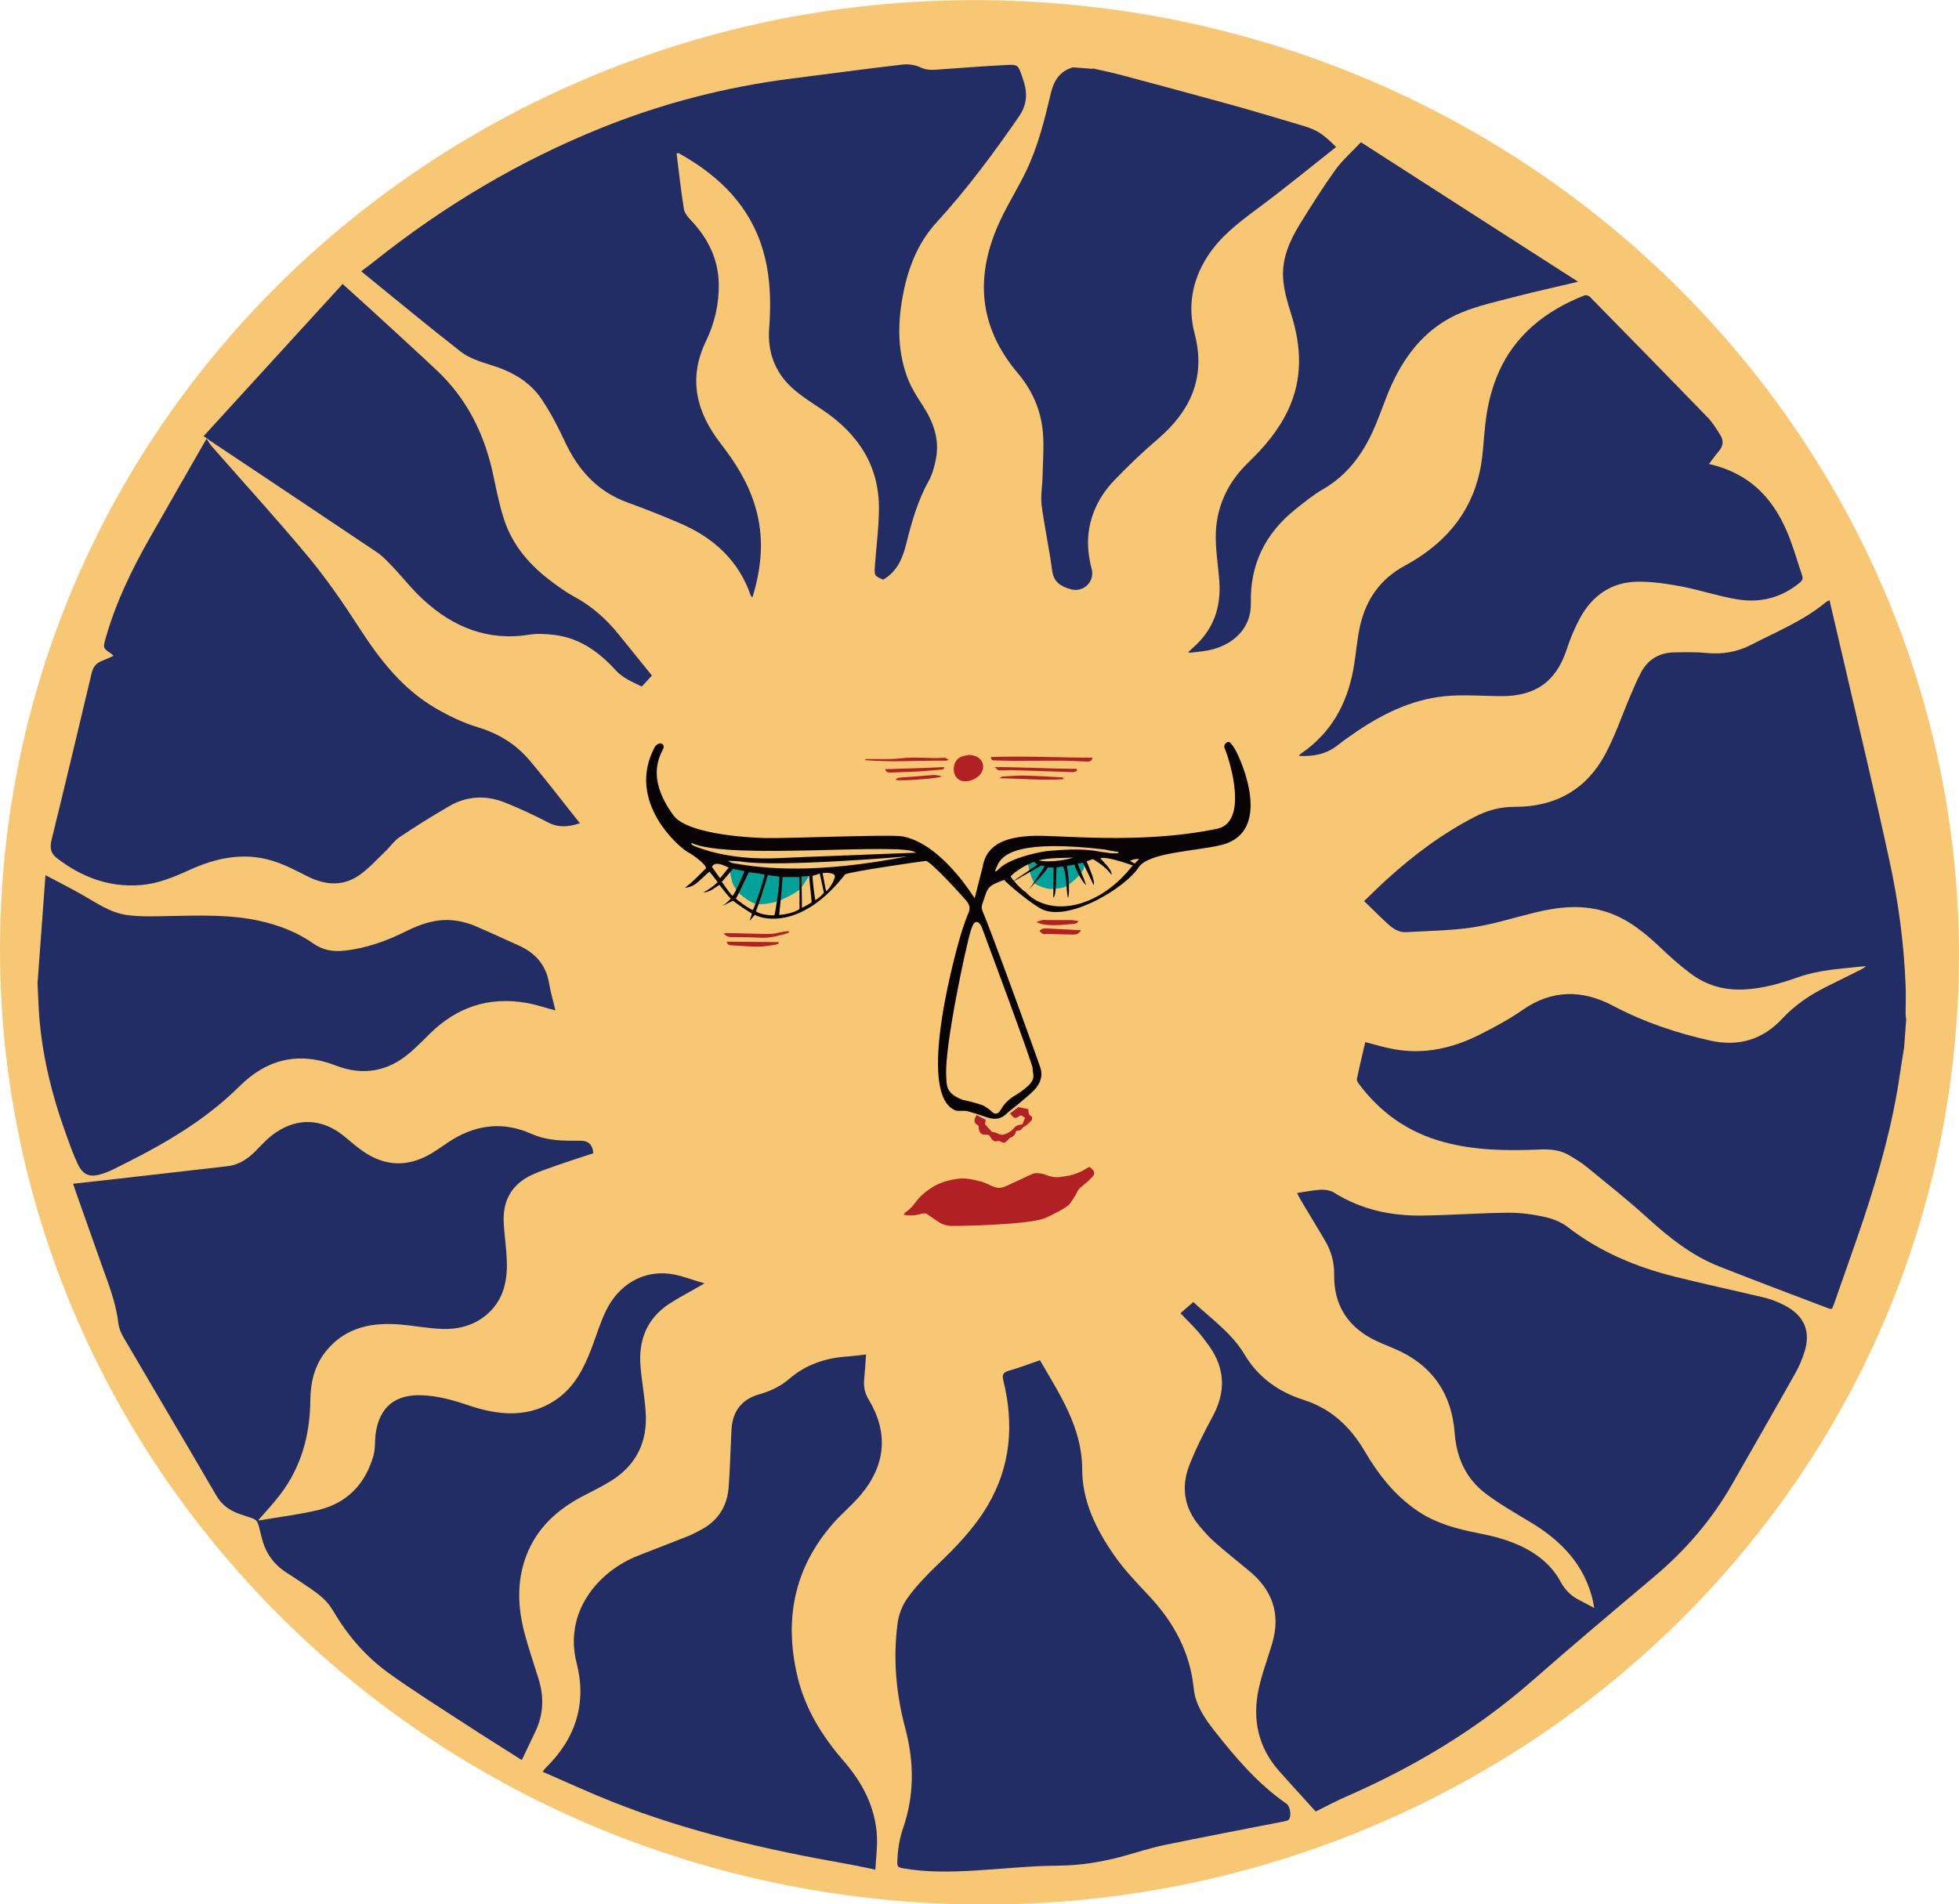
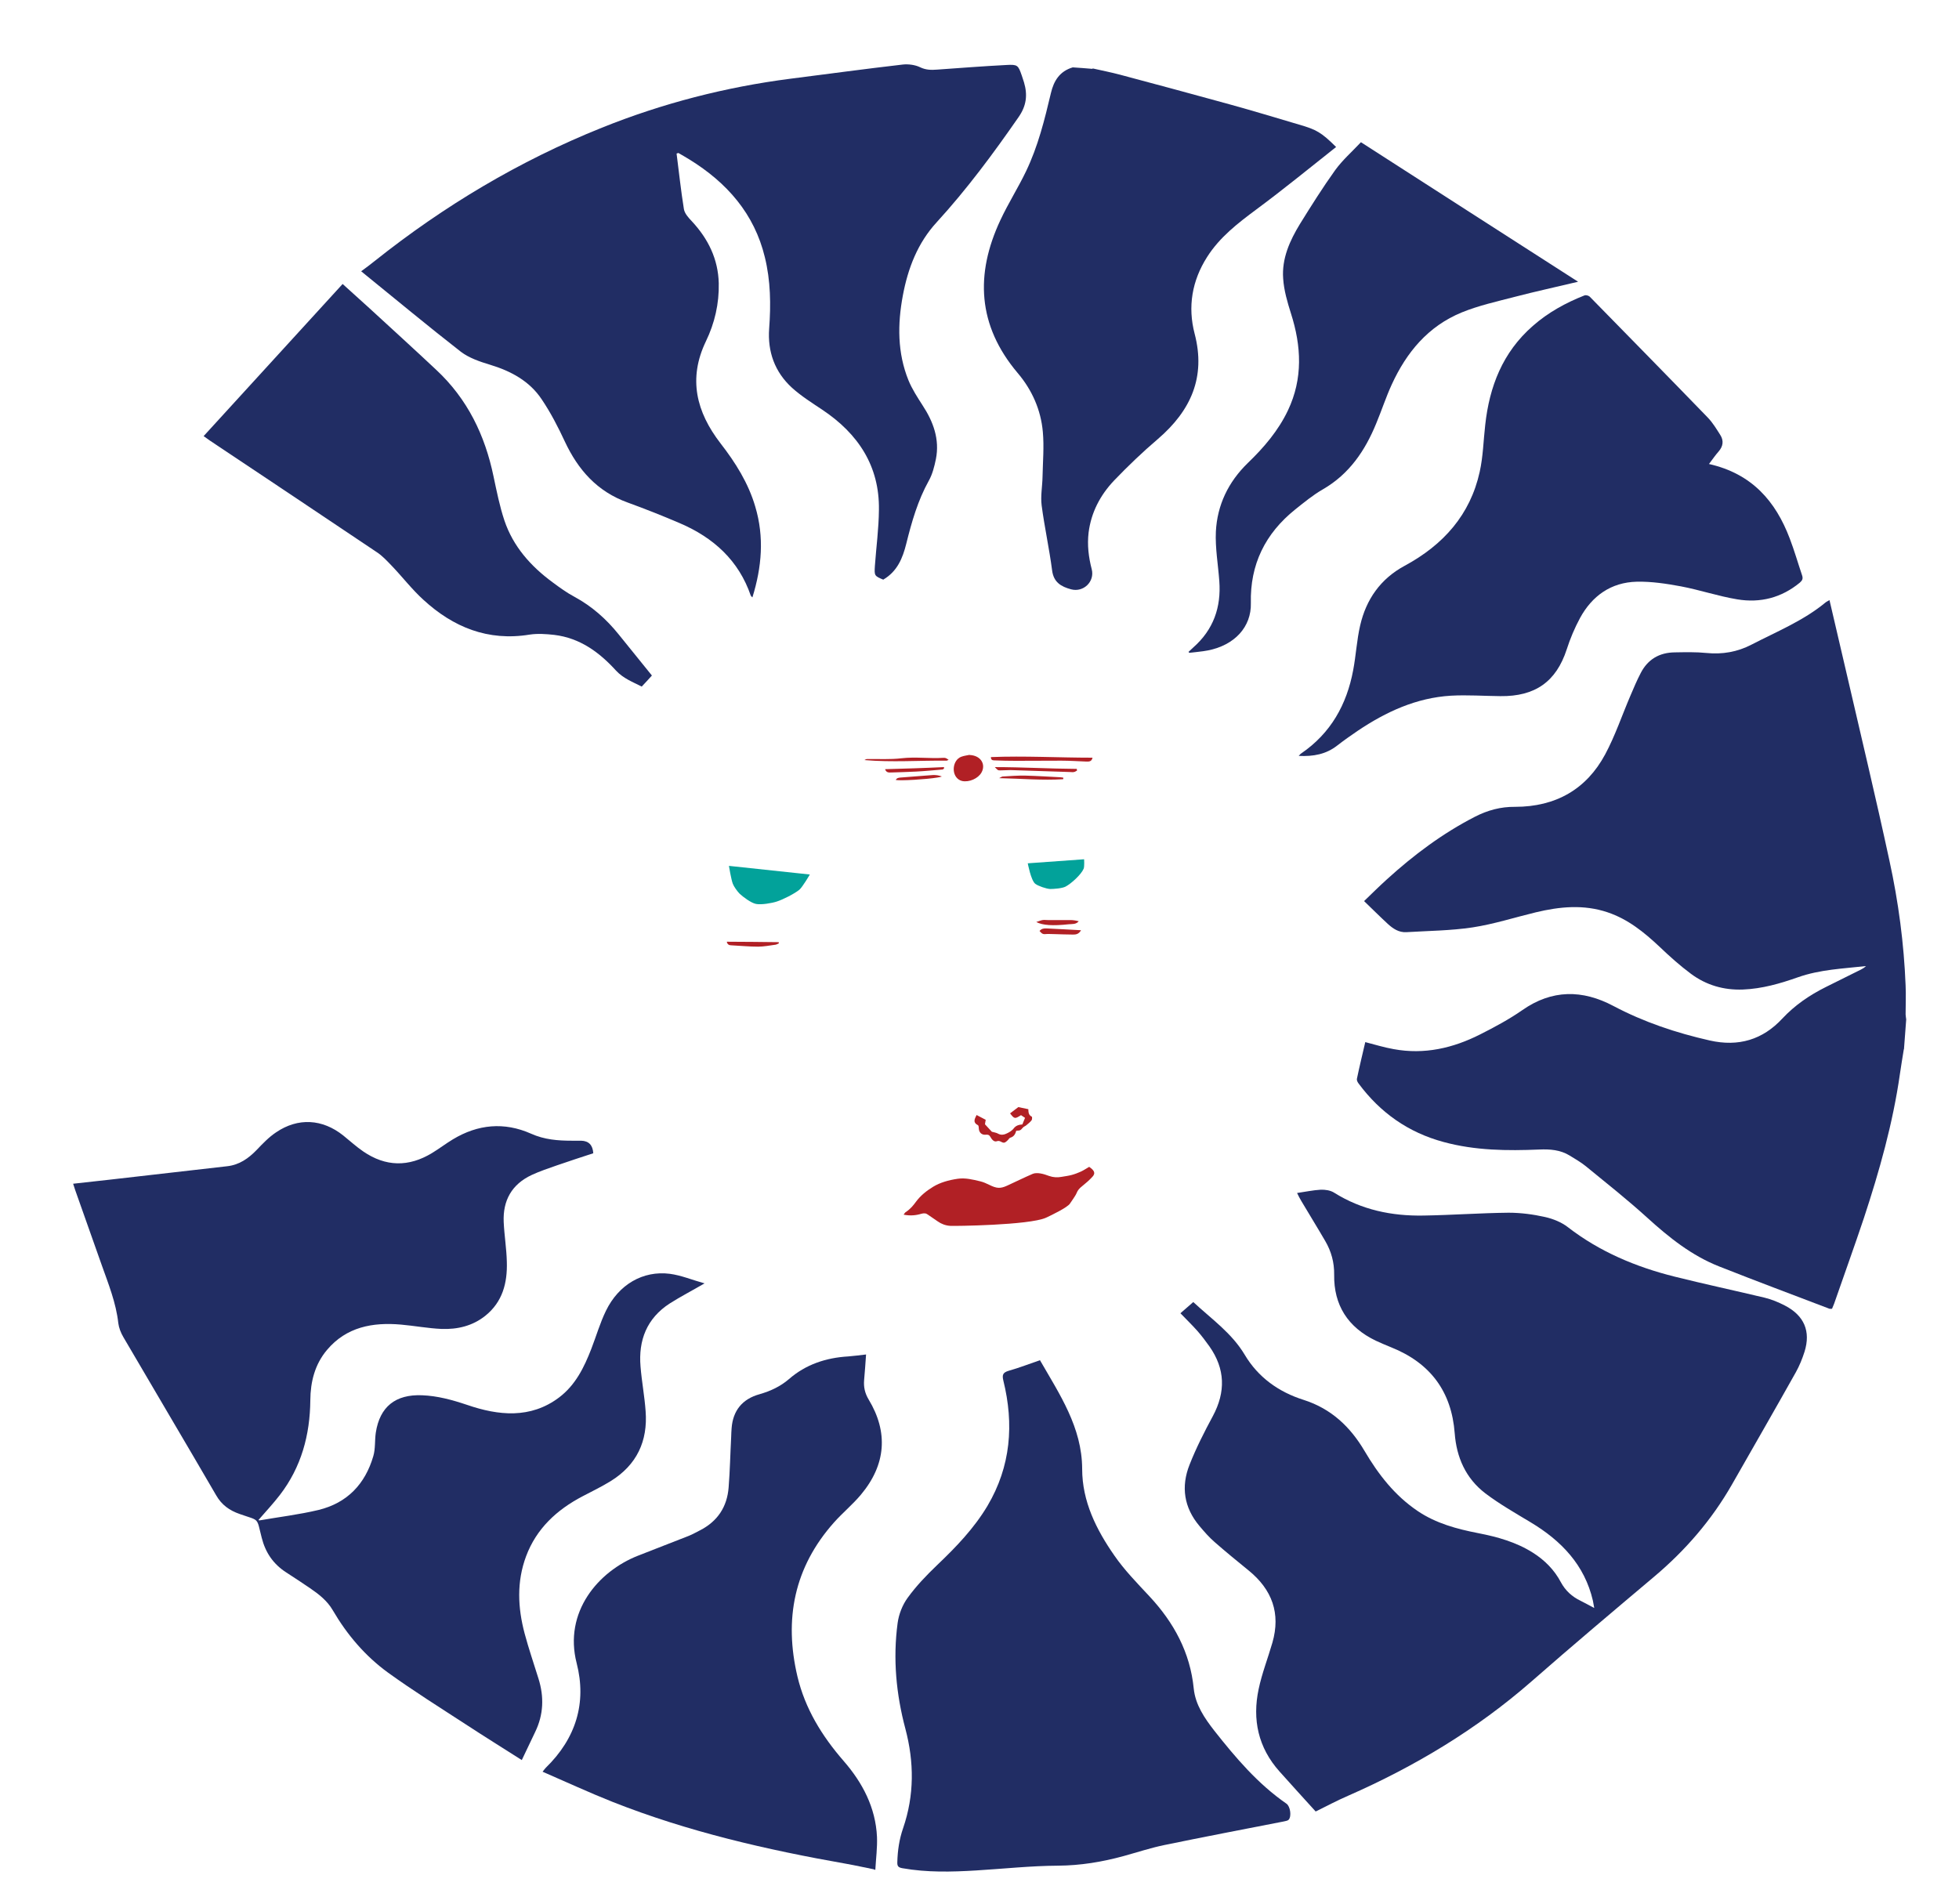
<svg xmlns="http://www.w3.org/2000/svg" width="791" height="769" viewBox="0 0 791 769" fill="none">
  <g clip-path="url(#clip0_243_2)">
    <g opacity="0.99">
-       <path d="M789.972 413.362C805.464 201.606 641.409 17.05 423.545 1.144C205.681 -14.761 16.508 144.006 1.016 355.761C-14.476 567.517 149.579 752.073 367.443 767.979C585.307 783.884 774.48 625.117 789.972 413.362Z" fill="#F7C772" />
      <path d="M294.323 349.633C294.323 349.633 295.229 355.183 295.893 356.872C296.316 358.018 297.765 360.009 298.61 360.853C299.999 362.18 303.32 364.654 305.253 365.015C307.306 365.438 311.654 364.714 313.646 364.05C316.122 363.266 320.772 360.914 322.765 359.285C324.093 358.139 326.992 353.132 326.992 353.132L294.202 349.633H294.323Z" fill="#00A199" />
      <path d="M414.975 348.547C414.975 348.547 416.243 355.424 417.994 356.872C419.141 357.777 422.523 358.923 424.033 358.983C425.603 358.983 428.863 358.742 430.252 358.018C432.547 356.812 436.593 353.132 437.559 350.779C437.921 349.875 437.74 346.979 437.74 346.979L415.035 348.608L414.975 348.547Z" fill="#00A199" />
-       <path d="M393.598 362.542C394.745 358.078 395.772 353.976 396.798 349.935C398.489 339.921 407.909 338.111 415.88 337.568C426.75 336.905 459.721 341.309 491.665 334.613C504.165 331.657 496.556 307.286 494.745 302.822C494.383 301.978 494.02 301.133 494.805 300.289C495.409 299.625 496.134 299.263 496.798 299.987C497.462 300.711 498.066 301.495 498.549 302.34C501.387 307.166 513.948 335.759 493.477 341.128C483.513 343.721 463.827 344.023 459.721 350.297C454.407 358.44 432.366 371.832 421.315 367.428C417.269 365.8 406.702 356.872 405.433 355.303C405.313 355.303 403.139 356.208 402.595 356.45C398.066 358.199 398.429 360.371 396.738 364.714C396.255 365.92 396.315 367.067 396.859 368.273C399.697 374.486 419.624 429.441 420.228 431.612C421.074 434.87 419.866 437.765 417.692 440.058C415.639 442.229 413.223 444.039 410.929 446.03C409.359 447.357 407.607 448.563 406.098 450.011C403.682 452.243 401.086 452.062 398.248 451.097C395.651 450.192 393.054 449.347 390.458 448.684C389.431 448.382 386.714 448.804 385.748 448.382C369.262 441.686 386.774 380.82 388.586 375.331C389.371 373.039 390.156 370.686 391.122 368.454C391.786 366.886 391.484 365.498 390.518 364.171C389.31 362.542 375.542 347.461 373.791 347.642C372.523 347.763 343.779 351.865 341.243 353.072C324.274 374.848 308.755 371.591 304.77 369.419C304.286 370.022 302.656 371.892 302.656 371.832C303.622 369.057 303.622 368.937 303.622 368.937C302.113 368.032 297.342 364.895 296.014 363.749C295.229 363.99 291.847 365.86 291.787 365.739C293.9 364.352 295.047 362.844 295.047 362.844C294.262 362.18 291.001 358.018 290.458 357.294C288.405 358.621 286.956 360.129 283.936 360.431C286.231 359.164 288.224 357.777 289.733 356.269C289.733 355.967 287.137 352.83 286.473 351.986C283.453 354.338 280.736 358.38 276.63 358.44C277.475 357.777 278.26 357.173 279.045 356.51C280.434 355.303 283.634 351.986 284.963 350.719C285.869 349.935 280.917 345.772 277.717 344.083C274.516 342.394 252.535 323.815 264.371 301.676C264.673 301.133 265.277 300.59 265.881 300.349C266.968 299.866 267.994 300.53 267.994 301.676C267.994 303.305 259.54 312.353 271.919 329.244C278.018 337.508 306.219 338.353 309.178 338.413C319.383 338.594 359.419 336.845 364.431 337.749C380.132 340.705 392.873 361.879 393.537 362.723L393.598 362.542ZM308.755 353.132C307.064 352.891 303.985 352.348 302.415 352.227C302.173 352.227 297.825 362.06 297.161 362.784C296.919 363.085 303.683 367.79 303.985 367.428C304.588 366.705 307.91 356.932 308.755 353.192V353.132ZM305.192 367.971C306.943 369.298 310.989 369.721 312.62 369.6C312.982 369.479 314.673 358.38 314.733 353.976C313.526 353.795 311.593 353.614 310.023 353.373C309.299 355.967 306.098 366.101 305.192 368.032V367.971ZM438.646 357.294C437.438 357.174 434.177 350.9 433.815 349.03C432.909 349.512 430.735 349.573 430.735 349.573C431.098 350.176 432.245 360.733 431.218 362.603C430.313 358.44 430.917 353.976 429.226 349.874L426.629 350.236C426.388 353.072 426.629 362.06 425.301 362.482C425.301 361.879 425.301 361.456 425.301 361.034C425.301 357.837 425.421 353.494 425.421 350.297H423.006C422.583 351.865 416.243 357.958 414.371 360.552C414.371 360.552 415.578 361.577 415.639 361.698C425.723 370.022 444.141 366.463 457.366 349.452C454.829 348.608 446.919 345.772 444.262 346.557C445.409 347.944 449.274 351.382 448.791 353.253C446.738 350.357 444.02 348.608 441.303 346.919L438.767 347.823C439.612 349.935 442.511 356.389 441.545 357.354C441.061 356.269 438.223 350.297 437.257 348.366L435.144 348.789C435.144 348.789 437.861 355.183 438.586 357.415L438.646 357.294ZM417.028 431.612C416.545 428.355 397.523 377.442 396.557 374.788C396.376 374.305 396.134 373.762 395.832 373.34C394.806 371.892 393.598 371.953 392.873 373.521C392.511 374.185 392.269 374.909 392.028 375.632C390.156 381.363 381.279 422.805 382.064 434.568C382.306 438.007 381.581 441.505 388.827 444.16C391.424 444.702 394.021 445.366 396.496 446.211C397.644 446.572 398.61 447.477 399.636 448.141C399.999 448.382 400.301 448.804 400.663 449.106C401.871 450.011 402.716 449.89 403.682 448.744C403.924 448.442 404.105 448.081 404.286 447.779C405.735 445.306 407.789 443.556 410.264 442.109C412.136 441.023 413.827 439.635 415.458 438.188C417.813 435.594 417.33 434.689 416.907 431.612H417.028ZM366.967 345.772C366.967 345.772 313.767 350.357 299.214 347.884C297.463 347.703 295.772 347.703 294.021 347.582C294.745 348.185 295.53 348.547 296.315 348.608C308.574 350.779 329.347 353.072 366.967 345.712V345.772ZM279.226 340.404L279.105 340.826C279.468 341.067 279.77 341.369 280.132 341.55C281.883 342.213 293.96 347.582 314.854 346.496C320.47 346.195 369.443 344.385 369.806 344.325C365.035 339.861 293.9 347.582 279.166 340.343L279.226 340.404ZM401.81 351.684C401.81 351.684 402.052 351.865 402.173 351.925C402.837 351.322 403.501 350.719 404.165 350.116C409.479 345.953 420.107 344.023 422.764 343.661C428.984 343.118 435.385 342.696 441.545 343.48C443.779 343.902 446.013 344.204 448.308 344.506C449.395 344.626 450.482 344.506 451.569 344.506V344.023C449.817 343.721 448.006 343.54 446.255 343.058C412.921 339.137 404.588 344.144 402.475 350.055C402.173 350.538 402.052 351.081 401.81 351.624V351.684ZM314.552 369.479C317.33 369.238 320.772 368.514 322.825 367.066C322.825 367.066 322.825 364.774 322.825 363.146C322.825 360.853 322.825 355.002 322.765 354.157C322.161 354.157 315.941 354.157 315.941 354.157C315.76 358.923 315.035 365.438 314.613 369.54L314.552 369.479ZM414.431 360.431C415.88 358.923 421.134 350.96 421.798 349.754C421.496 349.754 421.013 349.633 420.47 349.512C420.289 349.512 409.54 355.846 409.359 355.786C408.996 355.665 419.202 349.211 418.9 349.03C418.296 348.789 417.873 348.547 417.813 348.185C414.975 348.427 408.815 352.71 408.091 353.916C408.091 354.338 412.136 359.164 414.371 360.371L414.431 360.431ZM329.166 363.447C330.434 362.904 332.125 361.215 332.668 360.491C332.668 360.491 331.46 354.7 330.977 352.71C330.977 352.71 330.071 353.192 328.079 353.675C328.079 355.726 328.803 361.215 329.166 363.447ZM323.852 366.584C324.878 366.041 326.871 365.016 327.716 364.352C327.596 361.879 326.811 356.027 326.75 353.735C326.75 353.735 325.844 353.735 323.61 353.976C323.61 357.234 323.852 362.904 323.791 366.584H323.852ZM419.443 347.401C422.16 348.306 429.407 347.642 433.392 346.315C428.743 346.496 424.032 346.315 419.443 347.401ZM294.262 350.357C292.149 349.392 288.828 347.642 287.439 349.995C287.439 349.995 290.096 353.856 290.76 354.64C291.605 353.675 293.477 351.202 294.262 350.357ZM295.772 361.698C296.799 361.034 300.603 351.805 300.603 351.805L295.953 350.84C295.953 350.84 291.968 355.605 291.485 356.088C291.485 356.088 294.323 360.371 295.712 361.698H295.772ZM333.574 359.828C334.721 359.345 337.439 354.761 337.076 353.614C336.714 352.348 333.393 352.348 332.125 352.589C332.366 353.433 333.272 358.863 333.574 359.888V359.828ZM459.962 346.858C458.392 346.798 457.426 347.039 456.279 347.642C457.064 348.065 457.547 348.366 458.151 348.728C458.694 348.185 459.177 347.703 459.962 346.858Z" fill="#060102" />
      <path d="M364.854 490.488C365.216 490.065 365.337 489.704 365.699 489.462C367.571 488.256 368.779 486.748 369.926 485.179C371.678 482.827 374.033 480.896 376.81 479.207C379.588 477.518 382.97 476.553 386.593 476.01C389.733 475.528 392.813 476.312 395.832 477.036C397.1 477.337 398.248 477.88 399.395 478.423C402.414 479.931 403.863 480.052 406.641 478.785C410.083 477.217 413.465 475.528 416.967 474.02C417.752 473.658 419.02 473.658 420.047 473.839C421.255 474.02 422.462 474.442 423.61 474.864C425.301 475.467 426.991 475.528 428.622 475.226C430.011 474.985 431.46 474.804 432.788 474.442C434.117 474.08 435.325 473.597 436.532 473.054C437.68 472.511 438.706 471.788 439.793 471.184C441.967 472.692 442.39 473.778 441.122 475.166C439.854 476.553 438.404 477.82 436.895 479.026C435.868 479.811 435.144 480.655 434.721 481.741C434.298 482.887 432.245 485.602 432.064 485.963C431.158 487.532 424.395 490.789 422.281 491.755C415.397 494.771 385.204 495.133 383.694 495.012C381.762 494.891 380.071 494.228 378.622 493.202C377.354 492.297 376.025 491.453 374.757 490.548C373.912 489.885 373.127 489.824 372.04 490.126C369.866 490.789 367.511 491.031 364.854 490.488Z" fill="#B01E23" />
      <path d="M391.484 304.873C396.074 305.054 398.127 308.674 396.315 311.931C394.926 314.404 391.303 315.973 388.465 315.37C387.921 315.249 387.438 315.008 387.016 314.706C383.996 312.534 384.661 306.924 388.103 305.597C389.371 305.115 390.82 304.994 391.484 304.813V304.873Z" fill="#B01E23" />
      <path d="M410.325 456.647C409.962 457.913 409.419 458.999 407.909 459.421C407.547 459.542 407.306 460.025 407.004 460.326C406.641 460.688 406.279 461.05 405.856 461.291C404.709 461.895 403.924 460.326 402.595 460.809C401.388 461.291 400.482 460.145 399.878 459.059C399.455 458.275 398.851 458.094 397.946 458.215C396.376 458.336 395.349 457.31 395.228 455.802C395.228 455.319 395.168 454.535 394.866 454.354C392.813 453.329 393.417 452.002 394.322 450.252C395.53 450.856 396.738 451.519 398.006 452.183C397.885 452.967 397.764 453.63 397.704 453.992C398.731 455.138 399.636 456.104 400.482 457.009C401.327 457.25 402.293 457.37 403.018 457.793C404.105 458.396 405.252 458.275 406.158 457.853C407.306 457.37 408.574 456.647 409.298 455.681C410.204 454.475 411.412 454.173 412.801 454.053C413.163 453.208 413.465 452.364 413.888 451.398C413.344 451.037 412.801 450.675 412.257 450.313C409.781 451.881 409.6 451.881 407.849 449.589C408.996 448.744 410.144 447.839 411.17 447.055C412.559 447.357 413.827 447.598 415.216 447.9C415.277 448.986 415.216 450.252 416.605 450.916C416.786 450.976 416.786 452.002 416.545 452.364C415.941 453.148 415.156 453.751 414.371 454.415C413.948 454.777 413.405 454.897 413.042 455.319C412.016 456.466 412.016 456.526 410.446 456.586L410.325 456.647Z" fill="#B01E23" />
      <path d="M441.122 306.019C440.759 307.588 439.733 307.528 438.706 307.528C435.325 307.407 431.943 307.166 428.561 307.166C422.462 307.166 416.303 307.226 410.204 307.226C407.305 307.226 404.407 307.166 401.508 307.045C400.844 307.045 400.059 306.924 400.119 305.718C413.706 305.175 427.293 305.959 441.122 305.959V306.019Z" fill="#B01E23" />
      <path d="M383.03 306.804C382.728 306.924 382.426 307.166 382.185 307.166C371.134 307.045 360.144 307.889 349.033 306.924C349.395 306.743 349.757 306.502 350.12 306.502C354.769 306.442 359.419 306.743 364.009 306.2C369.685 305.537 375.301 306.381 380.917 306.019C381.822 306.019 381.822 306.019 383.03 306.804Z" fill="#B01E23" />
      <path d="M401.629 309.76C412.982 309.76 423.851 310.423 434.781 310.483C434.781 310.725 434.842 310.906 434.902 311.147C434.479 311.388 434.057 311.69 433.634 311.75C433.09 311.871 432.547 311.75 432.003 311.75C424.032 311.509 416.001 311.207 408.03 310.966C406.641 310.966 405.192 311.087 403.803 311.087C402.897 311.087 402.897 311.026 401.69 309.76H401.629Z" fill="#B01E23" />
-       <path d="M318.598 376.658C314.673 377.804 310.748 378.95 306.46 378.649C302.898 378.407 299.274 378.468 295.651 378.407C294.444 378.407 293.296 378.226 292.209 376.96C292.934 376.899 293.477 376.718 294.021 376.779C299.033 376.899 304.045 377.02 308.997 377.141C310.265 377.141 311.533 377.141 312.741 376.96C313.948 376.779 315.156 376.417 316.364 376.236C317.088 376.115 317.753 376.055 318.477 375.994C318.477 376.236 318.477 376.417 318.477 376.658H318.598Z" fill="#B01E23" />
      <path d="M429.346 314.646C420.892 315.189 412.438 314.404 403.441 314.223C404.226 313.861 404.528 313.56 404.89 313.56C407.909 313.379 410.989 313.138 414.008 313.198C418.718 313.319 423.368 313.62 428.078 313.861C428.501 313.861 428.924 313.982 429.346 314.042C429.346 314.223 429.346 314.404 429.286 314.585L429.346 314.646Z" fill="#B01E23" />
      <path d="M293.538 380.277C300.663 380.277 307.547 380.398 314.431 380.458C314.431 380.639 314.431 380.76 314.492 380.941C314.009 381.122 313.586 381.423 313.103 381.484C310.808 381.785 308.453 382.268 306.098 382.268C302.475 382.268 298.912 381.906 295.289 381.725C294.504 381.725 293.779 381.484 293.477 380.398L293.538 380.277Z" fill="#B01E23" />
      <path d="M381.158 310.363C381.158 310.363 380.796 310.664 380.615 310.725C377.052 311.026 373.429 311.388 369.866 311.569C366.605 311.75 363.284 311.811 360.023 311.931C359.057 311.931 357.909 312.172 357.366 310.604C361.412 310.483 365.337 310.363 369.262 310.242C373.248 310.121 377.173 309.94 381.158 309.76C381.158 309.94 381.158 310.182 381.158 310.363Z" fill="#B01E23" />
      <path d="M418.417 372.315C419.443 372.013 420.168 371.651 420.953 371.53C421.617 371.41 422.342 371.53 423.066 371.53C426.086 371.53 429.165 371.53 432.185 371.53C433.332 371.53 434.419 371.711 435.566 372.013C434.479 373.34 432.909 373.099 431.581 373.219C424.999 373.943 420.953 373.642 418.417 372.315Z" fill="#B01E23" />
      <path d="M436.472 375.693C435.506 377.321 434.298 377.382 433.272 377.382C430.796 377.382 428.26 377.261 425.723 377.201C424.516 377.201 423.248 377.08 422.04 377.201C420.832 377.321 420.409 376.658 419.745 375.934C420.53 374.969 421.557 374.848 422.583 374.908C427.052 375.089 431.52 375.391 436.412 375.632L436.472 375.693Z" fill="#B01E23" />
-       <path d="M361.653 315.068C362.016 314.163 362.801 314.042 363.586 313.982C365.82 313.801 368.115 313.68 370.349 313.499C372.523 313.318 374.697 313.077 376.871 312.957C377.958 312.957 379.105 313.077 380.313 313.56C379.709 313.741 379.045 313.922 378.441 313.982C374.153 314.706 363.344 315.369 361.653 314.947V315.068Z" fill="#B01E23" />
+       <path d="M361.653 315.068C362.016 314.163 362.801 314.042 363.586 313.982C372.523 313.318 374.697 313.077 376.871 312.957C377.958 312.957 379.105 313.077 380.313 313.56C379.709 313.741 379.045 313.922 378.441 313.982C374.153 314.706 363.344 315.369 361.653 314.947V315.068Z" fill="#B01E23" />
      <path d="M768.717 423.71C768.174 427.028 767.631 430.346 767.147 433.663C764.309 453.57 758.874 472.813 752.594 491.875C748.73 503.457 744.563 514.919 740.577 526.44C740.336 527.104 740.034 527.767 739.732 528.491C739.37 528.491 739.007 528.552 738.705 528.491C723.85 522.821 708.995 517.271 694.201 511.42C683.029 507.016 673.851 499.657 665.095 491.694C657.124 484.455 648.67 477.76 640.336 470.943C638.343 469.314 635.988 467.987 633.754 466.6C630.01 464.307 625.844 464.006 621.556 464.187C608.573 464.73 595.65 464.609 582.969 461.171C568.597 457.31 557.305 449.287 548.609 437.584C548.187 437.041 547.764 436.257 547.885 435.654C548.911 430.707 550.119 425.761 551.266 420.814C555.252 421.84 558.936 422.986 562.74 423.65C575.119 425.942 586.713 423.227 597.583 417.738C603.44 414.782 609.298 411.645 614.672 407.905C626.629 399.52 638.947 399.581 651.447 406.216C663.766 412.731 676.749 417.074 690.336 420.151C702.051 422.805 711.773 419.789 719.623 411.344C724.696 405.915 730.614 401.873 737.256 398.555C741.966 396.203 746.676 393.85 751.447 391.497C752.172 391.135 752.836 390.713 753.44 390.11C744.201 391.135 734.841 391.497 725.964 394.634C718.778 397.168 711.471 399.279 703.742 399.581C695.952 399.882 688.887 397.771 682.788 393.247C678.319 389.929 674.153 386.189 670.107 382.328C663.887 376.477 657.365 371.168 649.092 368.394C639.43 365.136 629.769 366.101 620.167 368.394C611.653 370.445 603.259 373.159 594.624 374.486C585.807 375.813 576.81 375.874 567.873 376.417C564.793 376.598 562.438 374.969 560.385 373.099C557.184 370.143 554.105 367.066 550.783 363.869C553.863 360.914 556.822 357.958 559.962 355.122C570.771 345.29 582.426 336.543 595.59 329.787C600.662 327.193 605.916 325.745 611.773 325.805C628.199 325.805 640.578 318.687 648.126 304.632C652.172 297.092 654.889 288.948 658.271 281.046C659.599 277.909 660.928 274.772 662.498 271.756C665.336 266.266 669.986 263.492 676.266 263.431C680.493 263.371 684.781 263.25 688.947 263.673C695.469 264.336 701.568 263.25 707.244 260.294C717.389 255.046 728.078 250.703 736.954 243.404C737.437 242.982 738.041 242.74 738.705 242.318C740.94 251.849 743.114 261.199 745.288 270.549C751.205 296.187 757.365 321.824 762.92 347.582C766.544 364.171 768.778 381.001 769.442 397.952C769.623 401.813 769.442 405.673 769.442 409.594C769.442 410.258 769.623 410.982 769.684 411.645L768.778 423.71H768.717Z" fill="#1F2B63" />
      <path d="M353.018 754.884C349.335 754.16 345.651 753.316 341.907 752.652C309.661 746.982 277.837 739.683 247.342 727.618C237.922 723.878 228.683 719.595 219.081 715.433C219.746 714.588 220.048 714.166 220.41 713.804C232.548 701.981 236.956 687.624 232.85 671.638C227.536 651.008 241.485 634.539 257.608 628.206C264.432 625.491 271.316 622.897 278.139 620.183C279.649 619.579 281.098 618.735 282.547 618.011C289.794 614.331 293.598 608.42 294.202 600.638C294.745 593.882 294.866 587.125 295.229 580.309C295.229 579.102 295.349 577.896 295.41 576.69C295.953 569.632 299.697 564.927 306.702 562.996C311.11 561.729 315.096 559.859 318.477 556.964C325.301 550.992 333.453 548.277 342.511 547.734C344.806 547.553 347.1 547.252 349.697 546.95C349.455 550.509 349.214 553.887 348.912 557.265C348.67 560.101 349.214 562.574 350.724 565.107C358.755 578.379 357.728 591.469 347.644 603.533C344.323 607.515 340.216 610.893 336.774 614.753C320.591 632.911 316.545 653.903 321.98 676.947C325.059 689.916 331.823 700.955 340.639 711.09C348.308 719.897 353.562 729.971 354.105 741.734C354.286 746.137 353.682 750.541 353.441 755.005H352.958L353.018 754.884Z" fill="#1F2B63" />
      <path d="M441.182 27.628C444.866 28.473 448.61 29.196 452.233 30.162C466.967 34.083 481.701 38.064 496.375 42.105C505.796 44.699 515.155 47.535 524.515 50.309C531.641 52.361 533.573 53.507 539.491 59.358C528.803 67.803 518.296 76.429 507.366 84.513C499.817 90.123 492.45 95.793 487.378 103.816C481.279 113.408 479.528 123.904 482.366 134.762C486.955 152.256 480.856 165.828 467.511 177.29C461.351 182.538 455.494 188.148 449.878 193.999C444.262 199.911 440.578 206.908 439.552 215.052C438.948 220.119 439.552 225.005 440.82 229.892C442.088 234.838 437.499 239.302 432.487 237.975C428.441 236.889 425.421 235.14 424.818 230.314C423.67 221.507 421.738 212.82 420.591 204.073C420.107 200.273 420.892 196.352 420.953 192.491C421.074 186.459 421.617 180.366 421.074 174.394C420.289 165.527 416.726 157.443 410.868 150.567C394.685 131.384 393.719 110.693 403.924 88.916C407.064 82.16 411.11 75.826 414.31 69.13C419.141 59.056 421.798 48.319 424.334 37.581C425.482 32.695 427.837 28.774 433.151 27.206C435.808 27.387 438.465 27.568 441.122 27.809L441.182 27.628Z" fill="#1F2B63" />
-       <path d="M18.418 353.434C23.188 355.967 28.08 358.44 32.79 361.095C38.708 364.412 44.324 368.514 51.147 369.48C56.763 370.264 62.56 370.022 68.237 369.902C80.374 369.721 92.451 369.178 104.468 371.772C112.439 373.521 119.927 376.356 126.509 381.001C130.374 383.716 134.541 384.379 139.009 383.897C147.886 382.932 156.099 379.976 163.949 376.055C170.41 372.858 177.113 370.626 184.48 371.832C186.775 372.194 189.069 372.797 191.183 373.642C197.282 376.236 203.26 379.011 209.299 381.725C216.243 384.802 220.531 389.748 221.738 397.228C222.342 400.848 223.429 404.407 224.275 408.026C220.289 407.001 216.364 405.613 212.379 404.95C197.222 402.356 184.42 406.759 173.671 417.316C171.074 419.91 168.478 422.504 165.7 424.917C156.884 432.638 146.678 434.568 135.628 430.285C120.531 424.434 107.669 427.752 96.739 438.61C85.567 449.709 72.584 458.155 58.696 465.574C54.468 467.806 50.181 469.978 45.954 472.089C44.505 472.813 42.935 473.477 41.365 473.959C36.292 475.648 33.454 474.563 31.28 469.797C29.529 466.057 28.14 462.136 26.751 458.275C20.773 441.747 16.606 424.856 15.64 407.302C15.459 403.864 15.338 400.425 15.157 396.987C16.244 382.509 17.27 367.971 18.358 353.494L18.418 353.434Z" fill="#1F2B63" />
      <path d="M531.218 731.479C526.206 725.99 521.436 720.681 516.665 715.373C507.969 705.661 505.614 694.32 508.211 682.074C509.54 675.74 511.955 669.587 513.767 663.314C517.148 651.551 513.706 641.899 504.105 634.117C499.515 630.377 494.926 626.637 490.457 622.716C488.223 620.786 486.291 618.554 484.358 616.262C478.018 608.782 476.81 600.276 480.313 591.469C482.97 584.713 486.291 578.198 489.733 571.804C494.926 562.091 494.745 552.802 488.344 543.693C486.834 541.582 485.264 539.47 483.513 537.48C481.279 534.946 478.863 532.654 476.629 530.301C478.622 528.552 480.131 527.225 481.822 525.777C489.069 532.533 497.342 538.264 502.595 547.071C507.97 556.119 516.242 562.091 526.387 565.289C537.559 568.848 545.228 576.207 550.904 585.798C556.52 595.33 563.102 603.895 572.522 610.229C579.89 615.176 588.223 617.408 596.858 619.097C604.648 620.605 612.196 622.716 618.959 626.999C623.73 630.015 627.595 633.936 630.191 638.823C632.063 642.321 634.72 644.734 638.223 646.423C639.914 647.268 641.544 648.173 643.718 649.319C643.476 648.112 643.356 647.207 643.174 646.363C639.853 632.006 630.493 622.173 617.993 614.693C611.774 610.953 605.433 607.334 599.696 602.991C591.786 596.898 588.102 588.453 587.377 578.741C586.109 562.091 577.716 550.449 561.713 544.055C559.66 543.21 557.607 542.366 555.554 541.401C544.201 535.972 538.525 526.983 538.706 514.738C538.767 509.791 537.559 505.327 535.083 501.105C531.943 495.676 528.622 490.367 525.421 484.938C524.817 483.973 524.334 482.947 523.73 481.741C527.112 481.258 530.131 480.595 533.271 480.414C535.083 480.354 537.196 480.655 538.706 481.62C549.757 488.557 561.955 491.091 574.817 490.85C586.291 490.669 597.704 489.824 609.117 489.704C614.068 489.704 619.08 490.367 623.911 491.453C627.112 492.177 630.554 493.564 633.09 495.555C645.892 505.448 660.505 511.601 676.206 515.522C688.283 518.538 700.421 521.132 712.558 524.028C715.336 524.691 718.053 525.837 720.65 527.164C728.5 531.206 731.218 537.6 728.621 545.865C727.715 548.7 726.568 551.535 725.119 554.129C716.604 569.33 707.909 584.411 699.273 599.552C691.121 613.788 680.553 626.034 667.872 636.711C651.266 650.706 634.66 664.701 618.356 678.998C596.254 698.301 571.375 713.261 544.322 725.145C539.853 727.075 535.566 729.368 531.279 731.479H531.218Z" fill="#1F2B63" />
      <path d="M284.6 518.176C279.286 521.253 274.758 523.605 270.47 526.32C261.11 532.352 257.729 541.28 258.634 551.836C259.117 557.869 260.265 563.841 260.688 569.873C261.593 581.877 257.185 591.529 246.557 598.104C242.934 600.336 239.069 602.206 235.265 604.197C224.758 609.686 216.606 617.287 212.439 628.386C208.574 638.702 209.057 649.198 211.835 659.634C213.465 665.727 215.519 671.699 217.391 677.731C219.746 685.151 219.504 692.389 216.062 699.447C214.25 703.248 212.439 706.988 210.688 710.728C203.019 705.841 195.531 701.197 188.164 696.371C177.596 689.494 166.908 682.798 156.702 675.439C147.403 668.682 140.096 660.056 134.359 650.224C132.125 646.363 128.683 643.709 125.06 641.235C121.92 639.124 118.78 637.013 115.579 634.962C110.326 631.584 107.186 626.939 105.676 620.967C103.502 612.461 104.951 614.271 96.799 611.375C92.632 609.928 89.492 607.696 87.258 603.775C74.879 582.481 62.258 561.247 49.819 539.953C48.792 538.203 48.007 536.213 47.766 534.282C46.86 526.078 43.78 518.478 41.063 510.817C37.5 500.743 33.937 490.669 30.374 480.595C30.133 479.871 29.891 479.087 29.529 478.001C34.541 477.458 39.372 476.915 44.203 476.372C60.024 474.562 75.845 472.753 91.666 470.943C96.678 470.4 100.362 467.746 103.683 464.307C106.099 461.774 108.574 459.18 111.473 457.25C120.35 451.217 130.193 451.821 138.586 458.516C141.304 460.688 143.84 463.041 146.678 464.971C155.736 471.184 165.036 471.305 174.396 465.635C177.294 463.885 179.951 461.834 182.85 460.085C192.934 453.992 203.562 452.967 214.432 457.793C219.806 460.205 225.241 460.628 230.917 460.628C232.185 460.628 233.393 460.628 234.661 460.628C237.721 460.708 239.351 462.397 239.552 465.695C234.721 467.263 229.77 468.892 224.878 470.581C221.436 471.788 217.994 472.934 214.734 474.442C206.581 478.242 203.019 484.817 203.381 493.444C203.622 498.812 204.528 504.181 204.649 509.61C204.891 517.995 202.958 525.716 195.953 531.327C190.821 535.428 184.722 536.876 178.26 536.635C172.825 536.394 167.391 535.368 161.956 534.886C150.422 533.86 139.855 535.851 132.065 545.08C127.113 550.932 125.362 557.989 125.301 565.409C125.181 579.404 121.678 592.434 112.983 603.714C110.326 607.153 107.306 610.41 104.408 613.728C104.408 613.728 104.589 613.969 104.649 613.969C112.62 612.582 120.712 611.617 128.562 609.747C140.277 606.911 147.463 599.19 150.724 588.03C151.63 585.014 151.268 581.636 151.751 578.439C153.381 568.063 159.661 562.996 170.41 563.418C176.69 563.66 182.608 565.288 188.707 567.339C201.207 571.622 214.19 573.01 225.724 564.323C232.366 559.316 235.869 552.138 238.767 544.658C240.76 539.53 242.27 534.222 244.685 529.275C249.818 518.719 259.601 512.988 270.47 514.376C275.059 514.979 279.468 516.849 284.48 518.236L284.6 518.176Z" fill="#1F2B63" />
      <path d="M356.883 234.175C353.018 232.546 353.018 232.546 353.26 228.504C353.803 220.964 354.83 213.423 354.89 205.823C355.132 188.269 346.617 175.178 331.944 165.406C327.777 162.631 323.489 159.917 319.806 156.599C312.801 150.205 309.903 142.001 310.567 132.711C311.291 122.999 311.171 113.347 308.816 103.816C304.589 86.383 293.598 73.775 278.321 64.365C276.871 63.46 275.362 62.615 273.912 61.771C273.671 61.831 273.429 61.952 273.188 62.012C274.154 69.492 274.939 76.972 276.147 84.452C276.449 86.202 277.958 87.891 279.287 89.278C285.99 96.457 289.975 104.661 290.217 114.373C290.398 122.577 288.586 130.479 285.023 137.838C277.777 152.919 281.159 166.371 290.941 179.039C296.98 186.821 302.173 195.085 304.951 204.556C308.634 216.862 307.608 228.987 303.804 241.232C303.502 240.931 303.26 240.75 303.139 240.508C298.308 226.393 288.164 217.103 274.456 211.252C267.572 208.296 260.567 205.521 253.441 202.927C241.062 198.463 233.393 189.656 228.079 178.315C225.362 172.464 222.342 166.613 218.719 161.244C213.828 153.884 206.34 149.843 197.765 147.249C193.719 146.042 189.372 144.534 186.111 142.061C172.705 131.625 159.601 120.707 145.833 109.547C147.947 107.978 149.698 106.712 151.389 105.324C179.287 83.125 209.661 64.968 242.995 51.576C267.451 41.744 292.874 35.168 319.142 31.79C334.299 29.86 349.395 27.809 364.552 26.06C366.786 25.818 369.504 26.18 371.497 27.145C373.852 28.291 376.026 28.291 378.381 28.111C387.741 27.447 397.04 26.723 406.4 26.241C410.868 25.999 411.11 26.301 412.559 30.463C412.861 31.368 413.163 32.333 413.465 33.238C414.975 38.305 414.492 42.709 411.231 47.354C401.025 62.072 390.397 76.429 378.26 89.701C370.53 98.085 366.605 108.34 364.552 119.319C362.378 130.901 362.318 142.483 366.847 153.643C368.296 157.142 370.41 160.399 372.463 163.596C376.871 170.292 379.468 177.41 377.898 185.373C377.294 188.329 376.509 191.466 375.059 194.06C370.591 202.083 368.115 210.769 365.941 219.516C364.492 225.367 362.318 230.736 356.642 234.054L356.883 234.175Z" fill="#1F2B63" />
-       <path d="M234.118 332.441C229.468 333.949 225.482 334.311 221.255 332.079C215.7 329.184 209.963 326.529 204.166 324.177C196.316 320.98 188.526 321.342 181.219 325.625C174.516 329.546 167.874 333.648 161.413 337.991C159.118 339.499 157.548 341.972 155.555 343.842C152.113 347.1 148.973 350.659 145.108 353.373C138.285 358.139 131.038 357.415 123.732 353.675C119.263 351.383 114.734 349.03 109.963 347.582C98.309 344.023 87.137 346.436 76.449 351.322C70.109 354.218 63.768 356.872 56.642 357.415C43.84 358.38 32.85 354.097 23.007 346.557C20.229 344.445 20.109 341.972 20.894 338.835C26.389 316.516 31.703 294.136 37.017 271.756C37.621 269.162 39.01 267.654 41.425 266.749C42.874 266.206 44.263 265.543 45.833 264.819C45.41 264.457 45.229 264.216 44.988 264.035C41.546 261.682 41.546 261.682 42.633 257.821C46.618 243.645 52.959 230.495 60.205 217.706C67.753 204.375 75.422 191.104 83.394 177.169C84.239 178.376 84.843 179.461 85.688 180.427C98.732 195.326 112.137 209.985 124.758 225.186C132.125 234.114 138.707 243.706 144.987 253.418C153.321 266.327 162.5 278.271 176.207 286.173C181.461 289.189 187.077 291.904 192.874 293.653C201.328 296.187 208.333 300.53 213.828 307.045C220.772 315.249 227.294 323.875 234.178 332.441H234.118Z" fill="#1F2B63" />
      <path d="M419.866 549.182C427.897 563.117 436.895 576.388 436.955 593.158C436.955 606.248 442.632 617.649 449.999 628.205C454.045 634.057 459.177 639.305 464.069 644.553C474.032 655.23 480.554 667.295 482.003 681.833C482.668 688.408 486.351 693.777 490.337 698.904C498.912 709.762 507.849 720.319 519.443 728.342C521.013 729.428 521.556 733.469 520.349 734.797C519.926 735.279 519.02 735.339 518.356 735.52C502.293 738.657 486.17 741.734 470.107 745.052C464.552 746.198 459.117 748.007 453.622 749.515C444.987 751.868 436.291 753.316 427.173 753.376C416.182 753.436 405.132 754.643 394.141 755.306C384.178 755.91 374.274 756.151 364.371 754.402C362.68 754.1 362.257 753.557 362.318 751.928C362.439 747.223 363.103 742.699 364.673 738.175C369.202 724.964 369.141 711.572 365.579 698.12C361.835 684.065 360.506 669.829 362.439 655.411C362.922 651.852 364.371 648.112 366.484 645.217C369.926 640.451 374.093 636.108 378.381 632.006C386.05 624.707 393.296 617.166 398.731 608.058C408.151 592.132 409.479 575.121 405.132 557.507C404.588 555.214 404.89 554.249 407.306 553.525C411.593 552.319 415.699 550.69 419.987 549.242L419.866 549.182Z" fill="#1F2B63" />
      <path d="M690.034 187.364C707.425 191.285 716.966 202.445 722.643 217.405C724.515 222.291 725.964 227.358 727.655 232.365C728.077 233.632 727.776 234.356 726.749 235.26C719.382 241.353 710.807 243.585 701.447 242.017C693.778 240.75 686.351 238.216 678.682 236.768C672.824 235.683 666.846 234.778 660.928 234.898C650.421 235.14 642.812 240.689 637.981 249.557C635.807 253.599 633.996 257.882 632.607 262.225C628.38 275.194 619.926 281.287 605.795 281.106C599.153 281.046 592.51 280.563 585.868 280.925C571.858 281.77 559.66 287.44 548.308 295.041C545.469 296.971 542.631 298.962 539.914 301.073C535.445 304.572 530.312 305.537 524.395 305.235C524.878 304.753 525.059 304.451 525.361 304.27C537.378 296.066 543.779 284.484 546.375 270.67C547.523 264.638 547.824 258.485 549.213 252.513C551.629 242.077 557.365 233.752 567.208 228.444C582.848 219.999 593.658 207.813 597.462 190.561C598.851 184.348 598.972 177.893 599.696 171.619C601.387 156.116 606.701 142.302 618.899 131.625C625.058 126.196 632.184 122.275 639.853 119.259C640.397 119.078 641.484 119.38 641.906 119.802C657.788 136.029 673.73 152.256 689.491 168.543C691.544 170.654 693.053 173.188 694.623 175.661C696.073 177.953 695.771 180.246 693.899 182.357C692.631 183.805 691.544 185.373 690.095 187.303L690.034 187.364Z" fill="#1F2B63" />
      <path d="M82.186 176.144C100.966 155.634 119.565 135.245 138.345 114.674C142.029 117.992 145.652 121.25 149.215 124.507C158.152 132.711 167.149 140.915 176.026 149.239C188.768 161.063 195.833 175.782 199.275 192.371C200.543 198.343 201.751 204.435 203.683 210.226C207.185 220.602 214.251 228.625 223.127 235.14C225.966 237.251 228.864 239.362 231.944 240.991C239.069 244.852 244.866 250.04 249.818 256.193C254.226 261.622 258.635 267.111 263.224 272.781C261.956 274.169 260.627 275.677 259.118 277.245C255.434 275.375 251.63 273.928 248.731 270.791C242.028 263.431 234.238 257.64 223.792 256.373C220.531 256.012 217.089 255.77 213.888 256.253C196.98 259.028 182.971 253.237 170.954 242.198C166.304 237.975 162.439 232.908 158.091 228.384C156.219 226.453 154.347 224.402 152.113 222.954C129.71 207.874 107.186 192.913 84.722 177.893C83.937 177.35 83.152 176.747 82.186 176.083V176.144Z" fill="#1F2B63" />
      <path d="M479.89 263.25C480.494 262.647 481.158 262.044 481.822 261.441C489.974 254.262 493.114 245.214 492.329 234.657C491.846 227.961 490.639 221.265 490.941 214.69C491.484 203.953 495.953 194.603 503.863 186.941C510.385 180.668 516.182 173.851 520.047 165.708C526.146 152.859 525.482 139.769 521.254 126.558C519.805 121.973 518.416 117.208 518.114 112.503C517.511 104.419 520.771 97.181 524.938 90.364C529.467 83.065 534.056 75.766 539.068 68.768C542.027 64.666 545.952 61.228 549.515 57.428C578.742 76.248 607.788 94.888 637.196 113.769C628.38 115.881 619.986 117.69 611.653 119.862C604.467 121.732 597.1 123.361 590.276 126.136C576.568 131.746 567.873 142.363 561.955 155.272C559.6 160.399 557.849 165.828 555.675 171.016C551.206 181.935 544.866 191.405 534.117 197.619C530.131 199.911 526.568 202.867 523.006 205.702C510.808 215.474 504.709 228.022 505.071 243.525C505.313 253.176 498.489 260.536 487.74 262.647C485.264 263.13 482.668 263.311 480.131 263.612C480.071 263.431 479.95 263.311 479.89 263.13V263.25Z" fill="#1F2B63" />
    </g>
  </g>
  <defs>
    <clipPath id="clip0_243_2">
      <rect width="791" height="769" fill="white" />
    </clipPath>
  </defs>
</svg>